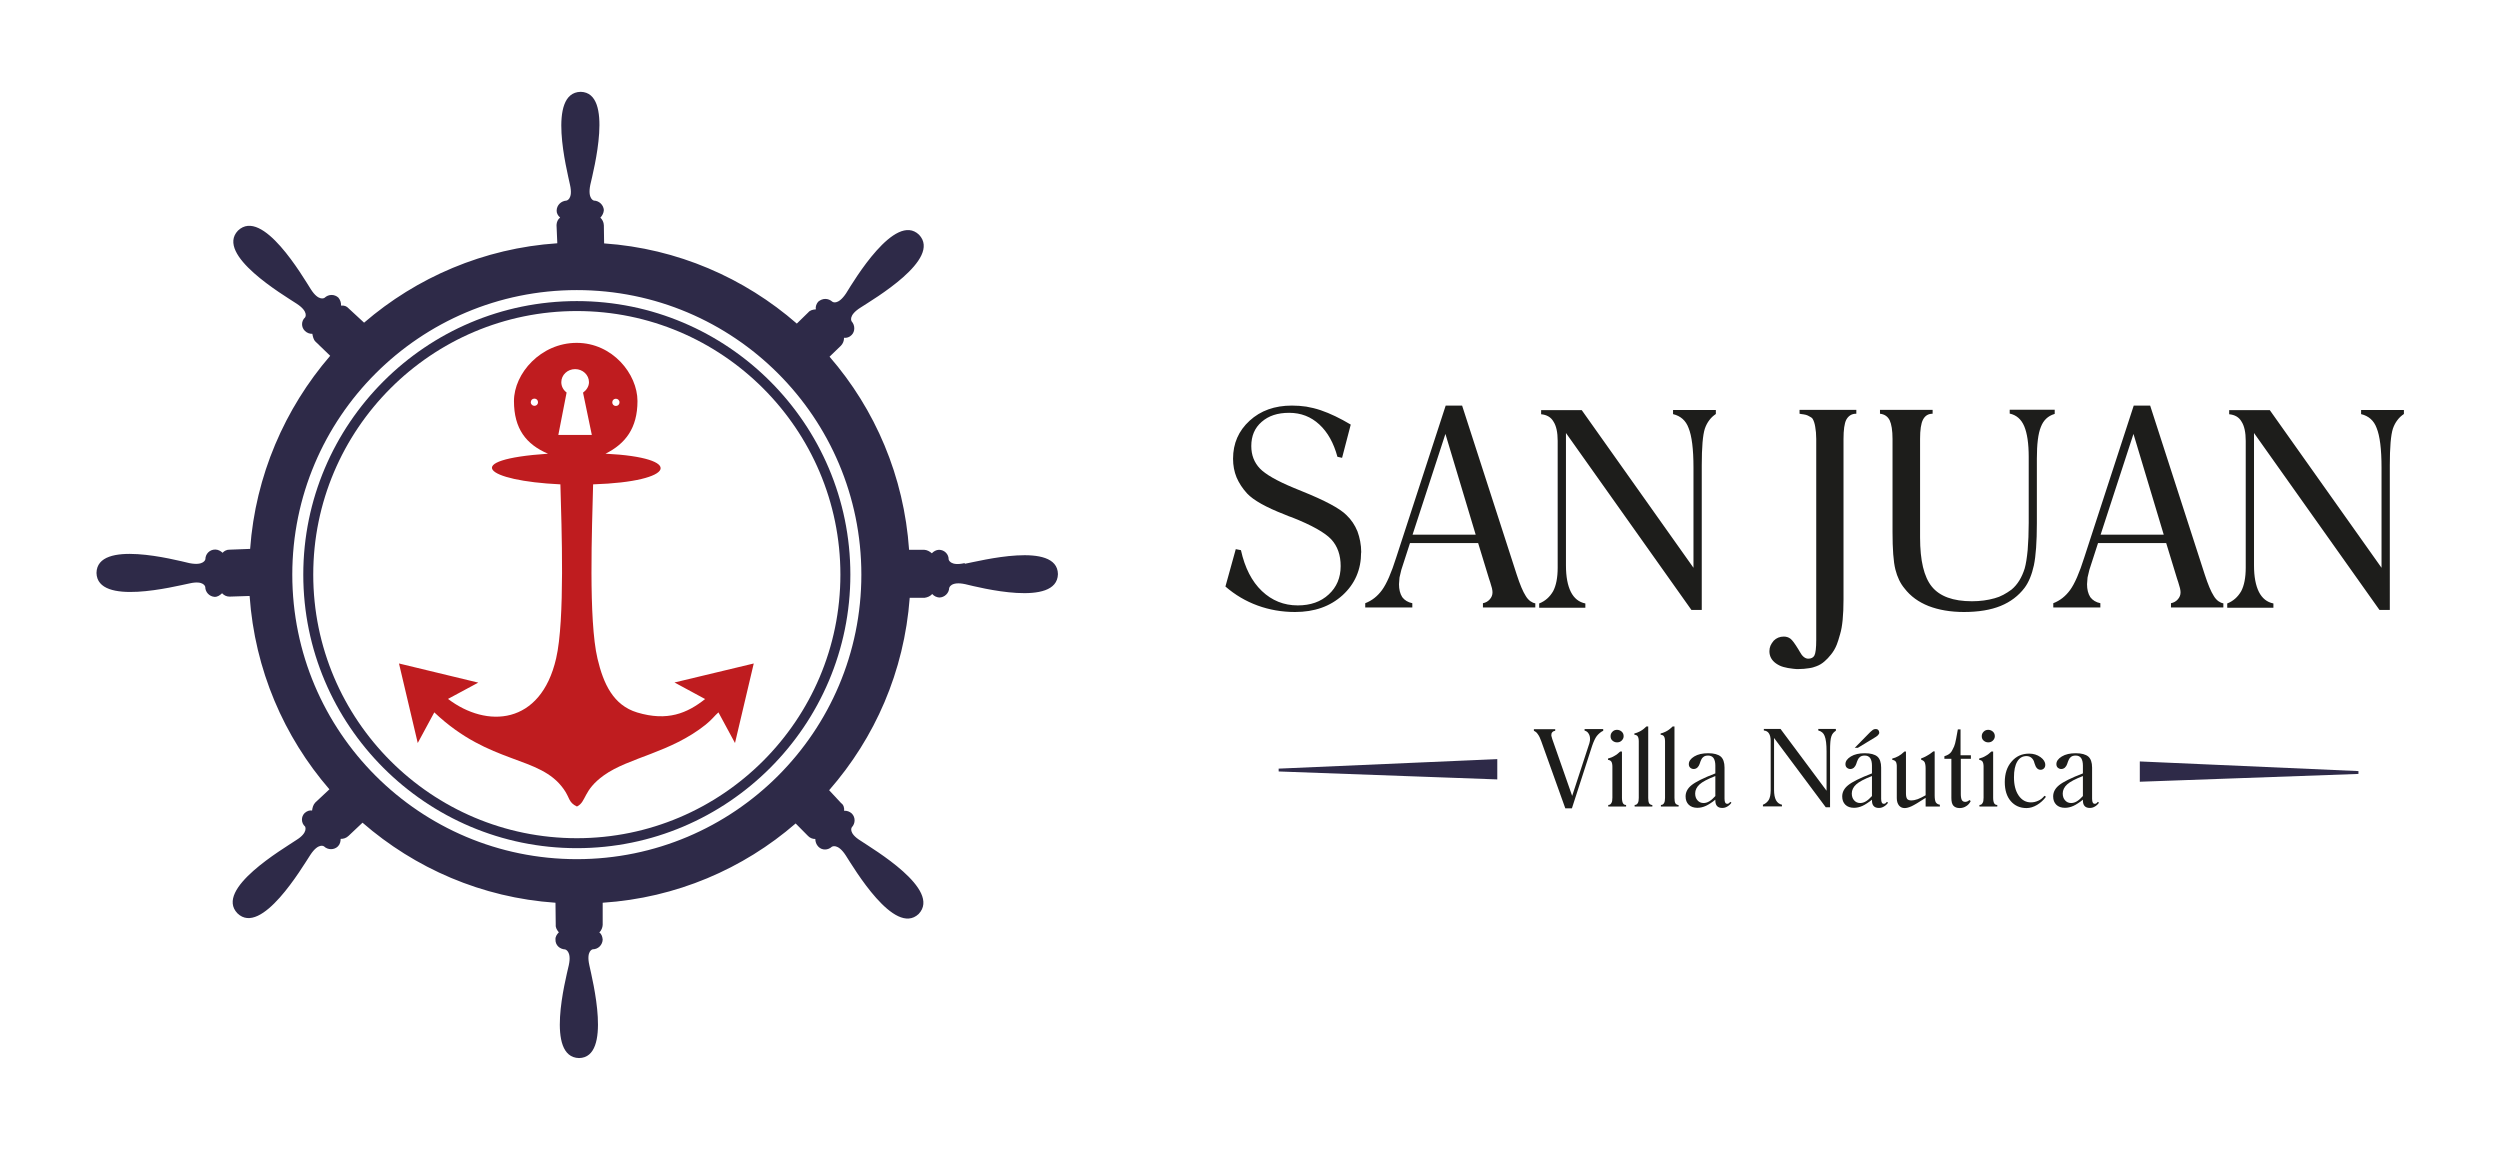
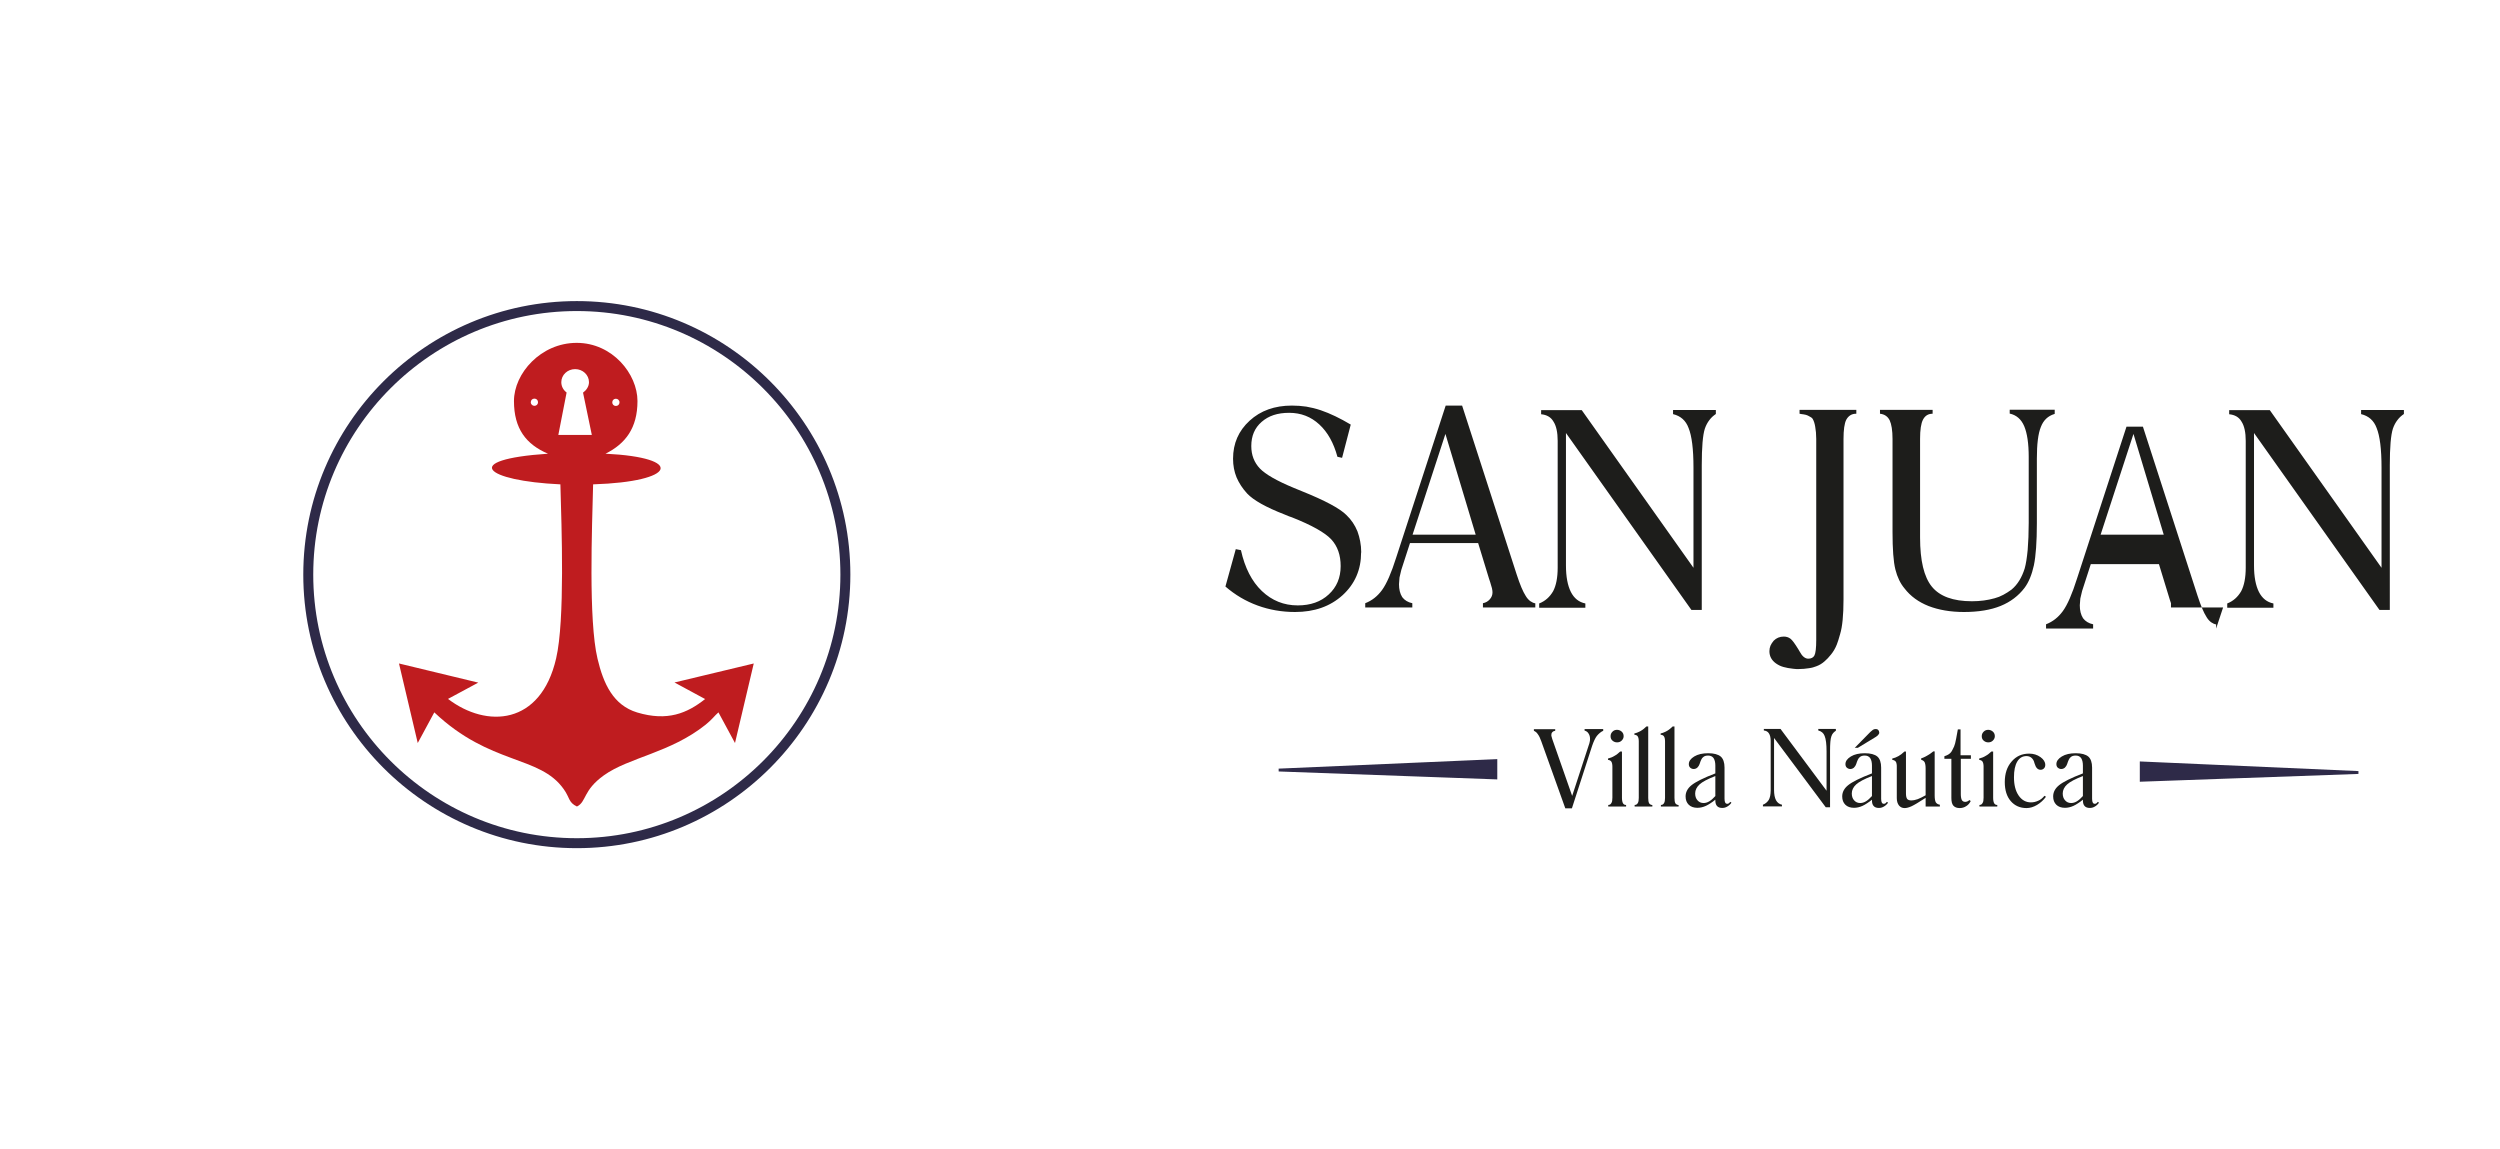
<svg xmlns="http://www.w3.org/2000/svg" id="Capa_1" viewBox="0 0 193.3 88.86">
  <defs>
    <style>      .cls-1 {        fill: #1d1d1b;      }      .cls-2, .cls-3 {        fill: #2e2a48;      }      .cls-2, .cls-4 {        fill-rule: evenodd;      }      .cls-4 {        fill: #bf1c1f;      }      .cls-5 {        fill: none;        stroke: #2e2a48;        stroke-miterlimit: 22.93;        stroke-width: .22px;      }    </style>
  </defs>
-   <path class="cls-3" d="M74.58,43.54c-1.12.26-1.23-.28-1.23-.28.01-.41-.33-.75-.75-.75-.22.01-.41.12-.55.27-.17-.15-.38-.26-.59-.27h-1.17c-.39-5.68-2.62-10.86-6.15-14.93l.88-.85c.16-.17.24-.37.24-.61.2.02.42-.04.59-.22.27-.27.27-.75,0-1.05,0,0-.31-.44.69-1.07.96-.63,6.31-3.75,4.52-5.63-1.85-1.78-5.03,3.54-5.64,4.53-.65.97-1.06.65-1.06.65-.33-.29-.76-.29-1.1,0-.13.16-.22.37-.18.59-.24.02-.44.06-.59.24l-.88.86c-4.05-3.53-9.24-5.81-14.9-6.2l-.02-1.4c-.01-.25-.12-.45-.27-.59.14-.15.26-.36.27-.59-.03-.39-.36-.72-.77-.73,0,0-.5-.11-.28-1.21.26-1.15,1.82-7.14-.74-7.2-2.62.05-1.06,6.07-.83,7.18.26,1.14-.27,1.23-.27,1.23-.42.03-.75.35-.76.77-.01.18.09.4.27.54-.18.14-.27.35-.28.58l.06,1.41c-5.69.38-10.89,2.65-14.94,6.14l-1.2-1.11c-.14-.16-.34-.24-.58-.21.01-.23-.06-.44-.21-.62-.3-.27-.75-.28-1.07.02,0,0-.44.31-1.06-.67-.62-.97-3.74-6.34-5.63-4.53-1.78,1.86,3.55,5,4.52,5.64.99.64.67,1.07.67,1.07-.31.28-.31.76-.02,1.04.18.18.4.24.58.23.04.21.08.44.24.6l1.14,1.1c-3.5,4.06-5.78,9.26-6.19,14.93l-1.58.06c-.21-.01-.42.09-.55.24-.15-.14-.35-.25-.57-.25-.44,0-.76.35-.76.75,0,0-.09.53-1.24.3-1.12-.26-7.14-1.84-7.18.76.06,2.57,6.05,1.04,7.19.81,1.13-.26,1.22.27,1.22.27,0,.41.32.74.72.77.24.01.43-.14.58-.28.16.17.35.26.58.26l1.55-.05c.4,5.7,2.65,10.88,6.17,14.95l-1.09,1.02c-.17.18-.22.4-.25.62-.2-.03-.38.03-.57.19-.29.28-.29.77.03,1.05,0,0,.27.46-.69,1.05-.97.66-6.35,3.79-4.54,5.66,1.85,1.8,5-3.55,5.63-4.51.64-.98,1.06-.67,1.06-.67.3.29.79.29,1.08,0,.16-.16.21-.38.21-.58.21.01.43-.06.61-.23l1.08-1.02c4.05,3.52,9.22,5.8,14.92,6.19l.02,1.71c-.02.23.1.4.24.58-.16.15-.28.36-.26.55-.02.44.33.75.75.77,0,0,.52.12.28,1.22-.26,1.15-1.81,7.11.79,7.18,2.56-.04,1.04-6.04.8-7.17-.26-1.15.26-1.24.26-1.24.42,0,.75-.33.77-.75-.02-.21-.08-.43-.26-.55.16-.16.25-.38.26-.59v-1.71c5.68-.37,10.87-2.62,14.92-6.13l.94.95c.14.16.37.26.58.25,0,.2.07.43.24.6.29.3.75.27,1.04,0,0,0,.45-.3,1.08.68.62.96,3.76,6.28,5.63,4.52,1.8-1.89-3.54-5.02-4.48-5.66-.99-.61-.69-1.04-.69-1.04.29-.31.29-.78,0-1.07-.16-.15-.39-.23-.59-.21.02-.24-.05-.47-.23-.59l-.93-1c3.54-4.05,5.8-9.16,6.23-14.88h1.16c.21-.03.43-.12.58-.29.15.17.34.25.54.27.41,0,.76-.34.77-.73,0,0,.1-.55,1.25-.3,1.09.26,7.1,1.8,7.16-.78-.04-2.57-6.06-1.01-7.19-.8M44.6,22.43c12.15,0,22,9.85,22,22s-9.85,22-22,22-22-9.85-22-22,9.85-22,22-22Z" />
  <path class="cls-4" d="M52.19,52.79l2.33,1.26c-1.39,1.1-2.91,1.74-5.25,1.04-1.85-.56-2.61-2.21-3.07-4.16-.71-2.99-.42-10.15-.34-13.48,6.43-.2,7.12-2.07.96-2.37,1.54-.77,2.47-1.98,2.47-4.07s-1.93-4.5-4.7-4.5-4.85,2.36-4.85,4.5.94,3.35,2.63,4.07c-6.82.46-4.89,2.1.96,2.37.09,3.31.36,10.5-.33,13.46-1.19,5.17-5.37,5.41-8.36,3.13l2.34-1.26-6.13-1.48,1.45,6.15,1.28-2.37c4.34,4.11,8.15,3.3,10.01,5.94.48.67.35,1.02,1.02,1.34.75-.37.45-1.24,2.08-2.41,1.94-1.39,5.14-1.74,7.86-3.91.5-.4.71-.71,1-.96l1.28,2.37,1.45-6.15-6.13,1.47ZM47.62,30.83c.15,0,.28.12.28.28s-.12.28-.28.28-.28-.12-.28-.28.12-.28.28-.28ZM41.32,31.38c-.15,0-.28-.12-.28-.28s.12-.28.28-.28.28.12.28.28-.12.28-.28.28ZM43.17,33.63l.64-3.28c-.25-.19-.41-.47-.41-.8,0-.56.48-1.01,1.07-1.01s1.07.45,1.07,1.01c0,.33-.2.62-.46.81l.68,3.27h-2.59ZM55.22,54.43h0s0,0,0,0Z" />
  <path class="cls-3" d="M44.6,65.58c-11.66,0-21.15-9.49-21.15-21.15s9.49-21.15,21.15-21.15,21.15,9.49,21.15,21.15-9.49,21.15-21.15,21.15ZM44.6,24.05c-11.24,0-20.38,9.14-20.38,20.38s9.14,20.38,20.38,20.38,20.38-9.14,20.38-20.38-9.14-20.38-20.38-20.38Z" />
  <polygon class="cls-2" points="98.87 59.54 115.66 58.81 115.66 60.15 98.87 59.54" />
  <polygon class="cls-5" points="98.87 59.54 115.66 58.81 115.66 60.15 98.87 59.54" />
  <polygon class="cls-2" points="182.35 59.73 165.56 58.99 165.56 60.33 182.35 59.73" />
  <polygon class="cls-5" points="182.35 59.73 165.56 58.99 165.56 60.33 182.35 59.73" />
-   <path class="cls-1" d="M185.87,32.01c-.19.13-.36.28-.5.47-.14.18-.26.4-.35.66-.16.49-.24,1.44-.24,2.85v11.17h-.8l-9.7-13.68v10.24c0,.87.13,1.55.38,2.05.25.49.62.79,1.12.89v.33h-3.57v-.33c.46-.18.82-.5,1.08-.95.11-.21.2-.47.26-.78.06-.31.09-.65.09-1.04v-9.8c0-.66-.11-1.17-.33-1.5-.19-.33-.51-.52-.95-.56v-.32h3.14l8.64,12.19v-7.75c0-1.43-.13-2.45-.38-3.06-.21-.57-.61-.93-1.2-1.07v-.32h3.31v.32ZM167.3,41.34l-2.34-7.79-2.54,7.79h4.87ZM171.89,46.97h-4.03v-.33c.21-.04.39-.14.53-.3.14-.16.21-.33.21-.54,0-.07-.01-.17-.04-.31-.03-.13-.08-.3-.14-.48l-.09-.27-.84-2.75h-5.27l-.67,2.07-.14.59-.04.52c0,.4.08.73.25,1,.18.24.44.4.78.47v.33h-3.64v-.33c.52-.2.95-.54,1.3-1.02.35-.48.72-1.32,1.1-2.53l3.82-11.73h1.27l4.22,13.06c.25.77.48,1.32.7,1.66.1.17.22.3.35.4.13.09.26.15.39.17v.32ZM158.85,32.01c-.5.15-.85.48-1.05,1-.21.51-.31,1.33-.31,2.45v5c0,1.44-.08,2.53-.23,3.25-.16.73-.4,1.31-.72,1.74-.47.62-1.09,1.09-1.85,1.4-.76.31-1.71.47-2.84.47-1.04,0-1.95-.16-2.73-.46-.78-.31-1.4-.76-1.86-1.36-.32-.38-.56-.87-.71-1.47-.15-.6-.22-1.57-.22-2.89v-7.2c0-.66-.08-1.14-.22-1.44-.15-.3-.4-.47-.75-.51v-.3h4.07v.3c-.34,0-.58.15-.74.45-.16.3-.23.8-.23,1.49v7.63c0,1.78.3,3.05.91,3.8.61.75,1.64,1.13,3.1,1.13.64,0,1.22-.08,1.75-.23.23-.06.46-.15.68-.27.22-.12.43-.25.63-.4.47-.39.8-.94,1.02-1.64.1-.35.17-.82.23-1.43.05-.61.08-1.31.08-2.1v-5.09c0-1.04-.12-1.84-.35-2.38-.23-.54-.61-.86-1.12-.97v-.3h3.48v.32ZM143.51,31.99c-.34,0-.59.16-.76.47-.14.28-.21.78-.21,1.48v12.4c0,1.23-.09,2.12-.26,2.68-.1.37-.19.64-.26.82-.12.3-.27.55-.44.76-.17.22-.34.39-.5.53-.19.17-.4.3-.65.39-.15.06-.34.12-.59.15-.25.04-.49.06-.73.06-.08,0-.16,0-.23,0-.1-.01-.18-.02-.22-.02-.3-.03-.55-.08-.77-.14-.22-.06-.41-.16-.58-.28-.33-.24-.5-.55-.5-.94,0-.15.03-.29.08-.42.06-.13.14-.26.25-.39.21-.21.47-.32.78-.32.19,0,.36.05.51.16.15.11.35.39.62.83l.1.17c.19.36.41.54.65.55.24,0,.4-.08.49-.25.09-.17.14-.57.14-1.2v-15.54c0-.36-.03-.68-.08-.95-.04-.25-.11-.46-.2-.61-.03-.05-.08-.09-.15-.13-.07-.04-.14-.08-.22-.12-.08-.04-.19-.07-.32-.09-.14-.02-.25-.03-.32-.05v-.3h4.39v.3ZM132.67,32.01c-.19.13-.36.28-.5.47-.14.18-.26.4-.35.66-.16.49-.24,1.44-.24,2.85v11.17h-.8l-9.7-13.68v10.24c0,.87.13,1.55.38,2.05.25.49.62.79,1.12.89v.33h-3.57v-.33c.46-.18.82-.5,1.08-.95.11-.21.2-.47.26-.78.06-.31.09-.65.09-1.04v-9.8c0-.66-.11-1.17-.33-1.5-.19-.33-.51-.52-.95-.56v-.32h3.14l8.64,12.19v-7.75c0-1.43-.13-2.45-.38-3.06-.21-.57-.61-.93-1.2-1.07v-.32h3.31v.32ZM114.1,41.34l-2.34-7.79-2.54,7.79h4.87ZM118.69,46.97h-4.03v-.33c.21-.04.39-.14.53-.3.14-.16.21-.33.21-.54,0-.07-.01-.17-.04-.31-.03-.13-.08-.3-.14-.48l-.09-.27-.84-2.75h-5.27l-.67,2.07-.14.59-.04.52c0,.4.08.73.25,1,.18.24.44.4.78.47v.33h-3.64v-.33c.52-.2.95-.54,1.3-1.02.35-.48.72-1.32,1.1-2.53l3.82-11.73h1.27l4.22,13.06c.25.77.48,1.32.7,1.66.1.17.22.3.35.4.13.09.26.15.39.17v.32ZM105.24,42.72c0,1.33-.48,2.43-1.43,3.3-.96.87-2.18,1.3-3.68,1.3-1.02,0-1.99-.17-2.89-.5-.91-.33-1.74-.82-2.49-1.47l.8-2.89.4.08c.3,1.36.84,2.42,1.62,3.16.78.74,1.7,1.11,2.77,1.11.99,0,1.79-.28,2.4-.85.61-.56.92-1.29.92-2.19,0-.85-.24-1.54-.73-2.07-.49-.52-1.5-1.09-3.04-1.7-.1-.03-.3-.1-.57-.22-1.44-.56-2.4-1.1-2.89-1.62-.36-.39-.63-.81-.82-1.25-.18-.44-.27-.92-.27-1.44,0-1.19.43-2.16,1.28-2.94.85-.78,1.94-1.17,3.27-1.17.39,0,.76.03,1.11.08.35.06.73.15,1.12.28.73.25,1.5.62,2.32,1.11l-.67,2.57-.36-.08c-.29-1.07-.75-1.9-1.4-2.5-.65-.6-1.42-.9-2.33-.9s-1.59.23-2.13.7c-.54.47-.8,1.09-.8,1.87,0,.69.22,1.27.67,1.74.42.44,1.3.95,2.63,1.5l.61.25c1.79.72,2.93,1.33,3.44,1.84.38.36.66.78.86,1.27.09.25.16.5.21.77.05.26.08.55.08.86Z" />
+   <path class="cls-1" d="M185.87,32.01c-.19.13-.36.28-.5.47-.14.18-.26.4-.35.66-.16.49-.24,1.44-.24,2.85v11.17h-.8l-9.7-13.68v10.24c0,.87.13,1.55.38,2.05.25.49.62.79,1.12.89v.33h-3.57v-.33c.46-.18.82-.5,1.08-.95.11-.21.2-.47.26-.78.06-.31.09-.65.09-1.04v-9.8c0-.66-.11-1.17-.33-1.5-.19-.33-.51-.52-.95-.56v-.32h3.14l8.64,12.19v-7.75c0-1.43-.13-2.45-.38-3.06-.21-.57-.61-.93-1.2-1.07v-.32h3.31v.32ZM167.3,41.34l-2.34-7.79-2.54,7.79h4.87ZM171.89,46.97h-4.03v-.33l-.09-.27-.84-2.75h-5.27l-.67,2.07-.14.59-.04.52c0,.4.08.73.25,1,.18.24.44.4.78.47v.33h-3.64v-.33c.52-.2.95-.54,1.3-1.02.35-.48.72-1.32,1.1-2.53l3.82-11.73h1.27l4.22,13.06c.25.77.48,1.32.7,1.66.1.17.22.3.35.4.13.09.26.15.39.17v.32ZM158.85,32.01c-.5.15-.85.48-1.05,1-.21.51-.31,1.33-.31,2.45v5c0,1.44-.08,2.53-.23,3.25-.16.73-.4,1.31-.72,1.74-.47.62-1.09,1.09-1.85,1.4-.76.31-1.71.47-2.84.47-1.04,0-1.95-.16-2.73-.46-.78-.31-1.4-.76-1.86-1.36-.32-.38-.56-.87-.71-1.47-.15-.6-.22-1.57-.22-2.89v-7.2c0-.66-.08-1.14-.22-1.44-.15-.3-.4-.47-.75-.51v-.3h4.07v.3c-.34,0-.58.15-.74.45-.16.3-.23.8-.23,1.49v7.63c0,1.78.3,3.05.91,3.8.61.75,1.64,1.13,3.1,1.13.64,0,1.22-.08,1.75-.23.23-.06.46-.15.68-.27.22-.12.43-.25.63-.4.47-.39.8-.94,1.02-1.64.1-.35.17-.82.23-1.43.05-.61.08-1.31.08-2.1v-5.09c0-1.04-.12-1.84-.35-2.38-.23-.54-.61-.86-1.12-.97v-.3h3.48v.32ZM143.51,31.99c-.34,0-.59.16-.76.47-.14.28-.21.78-.21,1.48v12.4c0,1.23-.09,2.12-.26,2.68-.1.37-.19.64-.26.82-.12.3-.27.55-.44.76-.17.22-.34.39-.5.53-.19.17-.4.3-.65.39-.15.06-.34.12-.59.15-.25.04-.49.06-.73.06-.08,0-.16,0-.23,0-.1-.01-.18-.02-.22-.02-.3-.03-.55-.08-.77-.14-.22-.06-.41-.16-.58-.28-.33-.24-.5-.55-.5-.94,0-.15.03-.29.08-.42.06-.13.14-.26.25-.39.21-.21.47-.32.78-.32.19,0,.36.05.51.16.15.11.35.39.62.83l.1.17c.19.36.41.54.65.55.24,0,.4-.08.49-.25.09-.17.14-.57.14-1.2v-15.54c0-.36-.03-.68-.08-.95-.04-.25-.11-.46-.2-.61-.03-.05-.08-.09-.15-.13-.07-.04-.14-.08-.22-.12-.08-.04-.19-.07-.32-.09-.14-.02-.25-.03-.32-.05v-.3h4.39v.3ZM132.67,32.01c-.19.13-.36.28-.5.47-.14.18-.26.4-.35.66-.16.49-.24,1.44-.24,2.85v11.17h-.8l-9.7-13.68v10.24c0,.87.13,1.55.38,2.05.25.49.62.79,1.12.89v.33h-3.57v-.33c.46-.18.82-.5,1.08-.95.11-.21.2-.47.26-.78.06-.31.09-.65.09-1.04v-9.8c0-.66-.11-1.17-.33-1.5-.19-.33-.51-.52-.95-.56v-.32h3.14l8.64,12.19v-7.75c0-1.43-.13-2.45-.38-3.06-.21-.57-.61-.93-1.2-1.07v-.32h3.31v.32ZM114.1,41.34l-2.34-7.79-2.54,7.79h4.87ZM118.69,46.97h-4.03v-.33c.21-.04.39-.14.53-.3.14-.16.21-.33.21-.54,0-.07-.01-.17-.04-.31-.03-.13-.08-.3-.14-.48l-.09-.27-.84-2.75h-5.27l-.67,2.07-.14.59-.04.52c0,.4.08.73.25,1,.18.24.44.4.78.47v.33h-3.64v-.33c.52-.2.95-.54,1.3-1.02.35-.48.72-1.32,1.1-2.53l3.82-11.73h1.27l4.22,13.06c.25.77.48,1.32.7,1.66.1.17.22.3.35.4.13.09.26.15.39.17v.32ZM105.24,42.72c0,1.33-.48,2.43-1.43,3.3-.96.87-2.18,1.3-3.68,1.3-1.02,0-1.99-.17-2.89-.5-.91-.33-1.74-.82-2.49-1.47l.8-2.89.4.08c.3,1.36.84,2.42,1.62,3.16.78.74,1.7,1.11,2.77,1.11.99,0,1.79-.28,2.4-.85.61-.56.92-1.29.92-2.19,0-.85-.24-1.54-.73-2.07-.49-.52-1.5-1.09-3.04-1.7-.1-.03-.3-.1-.57-.22-1.44-.56-2.4-1.1-2.89-1.62-.36-.39-.63-.81-.82-1.25-.18-.44-.27-.92-.27-1.44,0-1.19.43-2.16,1.28-2.94.85-.78,1.94-1.17,3.27-1.17.39,0,.76.03,1.11.08.35.06.73.15,1.12.28.73.25,1.5.62,2.32,1.11l-.67,2.57-.36-.08c-.29-1.07-.75-1.9-1.4-2.5-.65-.6-1.42-.9-2.33-.9s-1.59.23-2.13.7c-.54.47-.8,1.09-.8,1.87,0,.69.22,1.27.67,1.74.42.44,1.3.95,2.63,1.5l.61.25c1.79.72,2.93,1.33,3.44,1.84.38.36.66.78.86,1.27.09.25.16.5.21.77.05.26.08.55.08.86Z" />
  <g>
    <path class="cls-1" d="M123.97,56.5c-.09.04-.18.09-.26.16s-.16.14-.24.24c-.13.17-.25.43-.37.78l-1.56,4.82h-.51l-1.86-5.19c-.08-.23-.17-.42-.27-.55-.04-.06-.09-.12-.14-.16s-.1-.07-.16-.1v-.12h1.65v.12c-.1.02-.17.05-.22.11-.06.05-.08.13-.08.22,0,.04,0,.08.02.13l.05.18,1.54,4.4,1.33-4.07.04-.18s0-.06.01-.09c0-.03,0-.06,0-.1,0-.14-.04-.28-.13-.41-.04-.06-.08-.1-.13-.13s-.1-.06-.16-.07v-.12h1.44v.12Z" />
    <path class="cls-1" d="M125.73,62.36h-1.38v-.12c.11,0,.19-.05.24-.15.06-.08.08-.22.08-.41v-2.4c0-.18-.03-.31-.08-.39-.05-.08-.14-.12-.26-.14v-.1c.19-.05.35-.11.49-.2.08-.04.15-.09.23-.15.08-.06.15-.12.22-.19h.14v3.57c0,.2.03.34.08.43s.13.13.24.13v.12ZM125.54,56.92c0,.13-.05.24-.15.34-.1.1-.22.14-.36.14s-.26-.05-.36-.14c-.1-.09-.14-.2-.14-.34s.05-.25.15-.35c.1-.1.22-.14.35-.14s.26.05.36.14c.1.09.15.21.15.35Z" />
    <path class="cls-1" d="M127.76,62.36h-1.37v-.12c.11,0,.19-.05.24-.14.06-.09.08-.23.08-.41v-4.36c0-.19-.03-.31-.08-.39-.04-.07-.13-.12-.26-.13v-.1c.18-.04.34-.11.5-.2.08-.05.16-.1.23-.16s.14-.12.2-.18h.14v5.52c0,.19.02.33.07.42.05.08.13.12.25.14v.12Z" />
    <path class="cls-1" d="M129.79,62.36h-1.37v-.12c.11,0,.19-.05.24-.14.06-.09.08-.23.08-.41v-4.36c0-.19-.03-.31-.08-.39-.04-.07-.13-.12-.26-.13v-.1c.18-.04.34-.11.5-.2.08-.05.16-.1.23-.16s.14-.12.2-.18h.14v5.52c0,.19.02.33.07.42.05.08.13.12.25.14v.12Z" />
    <path class="cls-1" d="M133.87,62.07c-.04.06-.09.12-.15.17-.05.05-.11.09-.18.13-.12.07-.24.1-.38.1-.18,0-.31-.05-.4-.15-.09-.1-.13-.24-.13-.43v-.06c-.13.11-.25.2-.38.28-.12.08-.24.15-.35.2-.22.1-.44.15-.66.15-.28,0-.51-.08-.67-.24-.16-.16-.24-.37-.24-.64,0-.33.15-.62.46-.87.31-.25.92-.56,1.84-.91v-.61c0-.25-.05-.44-.14-.58-.1-.13-.24-.19-.42-.19-.17,0-.3.04-.39.13-.1.07-.18.25-.27.53-.03.1-.09.19-.18.28-.09.07-.18.1-.28.1s-.19-.04-.27-.11c-.07-.07-.1-.16-.1-.27,0-.22.14-.42.42-.59.28-.17.64-.25,1.08-.25s.77.09.97.26c.19.17.29.45.29.85v2.41c0,.14.02.24.05.29.03.07.09.1.16.1.04,0,.09-.01.13-.04.01,0,.03-.02.05-.05.02-.02.04-.04.05-.06l.09.06ZM132.64,60c-.6.23-1.01.45-1.23.65-.22.2-.34.44-.34.7,0,.22.06.4.18.53.12.14.28.21.47.21.14,0,.29-.04.44-.13.15-.09.31-.23.47-.41v-1.55Z" />
    <path class="cls-1" d="M141.95,56.5c-.08.05-.15.11-.21.18-.06.07-.11.16-.14.26-.07.19-.1.56-.1,1.11v4.37h-.33l-4-5.36v4.01c0,.34.05.61.15.8.1.19.26.31.46.35v.13h-1.47v-.13c.19-.07.34-.2.45-.37.05-.08.08-.18.11-.31.02-.12.04-.26.04-.41v-3.84c0-.26-.05-.46-.14-.59-.08-.13-.21-.2-.39-.22v-.12h1.29s3.56,4.78,3.56,4.78v-3.04c0-.56-.05-.96-.15-1.2-.08-.22-.25-.36-.49-.42v-.12h1.36v.12Z" />
    <path class="cls-1" d="M145.98,62.07c-.04.06-.09.12-.15.17-.05.05-.11.09-.18.13-.12.07-.24.1-.38.1-.18,0-.31-.05-.4-.15-.09-.1-.13-.24-.13-.43v-.06c-.13.11-.25.2-.38.28-.12.08-.24.15-.35.2-.22.1-.44.15-.66.15-.28,0-.51-.08-.67-.24-.16-.16-.24-.37-.24-.64,0-.33.15-.62.46-.87.31-.25.92-.56,1.84-.91v-.61c0-.25-.05-.44-.14-.58-.1-.13-.24-.19-.42-.19-.17,0-.3.04-.39.13-.1.07-.18.25-.27.53-.03.1-.09.19-.18.28-.09.07-.18.1-.28.1s-.19-.04-.27-.11c-.07-.07-.1-.16-.1-.27,0-.22.14-.42.42-.59.28-.17.64-.25,1.08-.25s.77.09.97.26c.19.17.29.45.29.85v2.41c0,.14.02.24.05.29.03.07.09.1.16.1.04,0,.09-.01.13-.04.01,0,.03-.02.05-.05.02-.02.04-.04.05-.06l.09.06ZM144.75,60c-.6.23-1.01.45-1.23.65-.22.2-.34.44-.34.7,0,.22.06.4.18.53.12.14.28.21.47.21.14,0,.29-.04.44-.13.15-.09.31-.23.47-.41v-1.55ZM145.31,56.63c0,.06-.02.11-.07.17-.01.02-.04.05-.07.08-.03.03-.07.06-.12.09l-1.4.85h-.24l1.2-1.22s.09-.08.13-.11c.04-.04.08-.06.11-.08.06-.03.11-.04.17-.04.04,0,.08,0,.11.01s.06.03.09.06c.06.06.08.12.08.2Z" />
    <path class="cls-1" d="M150.01,62.36h-1.12v-.67c-.27.17-.49.31-.67.42-.18.11-.32.18-.42.23-.2.09-.38.14-.53.14-.19,0-.33-.07-.44-.2-.11-.14-.17-.33-.17-.57v-2.43c0-.09,0-.16-.02-.23-.01-.07-.03-.12-.06-.16-.05-.07-.14-.12-.27-.14v-.1c.17-.04.33-.1.5-.2.07-.04.14-.09.22-.15.08-.06.15-.13.22-.19h.12v3.23c0,.2.03.34.09.43.06.08.18.12.34.12.12,0,.28-.03.48-.1.08-.03.18-.08.29-.13s.22-.11.32-.17v-2.07c0-.23-.03-.39-.08-.49-.05-.09-.14-.15-.26-.18v-.12c.08-.02.16-.05.22-.08s.15-.07.23-.12c.15-.08.31-.19.48-.33h.11v3.4c0,.25.03.43.09.54.07.1.17.16.31.18v.13Z" />
    <path class="cls-1" d="M152.38,61.93c-.09.18-.2.31-.35.4-.15.1-.32.15-.5.15-.22,0-.38-.06-.49-.18-.11-.12-.16-.32-.16-.6v-3.03h-.54v-.2c.24-.07.42-.18.53-.33.04-.06.12-.2.22-.42.05-.12.11-.32.16-.61.04-.24.09-.47.13-.71h.21v2h.8v.27h-.78v2.72c0,.22.03.37.08.47.05.09.14.14.26.14.05,0,.11-.01.18-.04.03-.02.06-.03.08-.05.02-.01.04-.03.07-.05l.1.08Z" />
    <path class="cls-1" d="M154.43,62.36h-1.38v-.12c.11,0,.19-.05.24-.15.06-.08.08-.22.08-.41v-2.4c0-.18-.03-.31-.08-.39-.05-.08-.14-.12-.26-.14v-.1c.19-.05.35-.11.49-.2.08-.04.15-.09.23-.15.08-.06.15-.12.22-.19h.14v3.57c0,.2.03.34.08.43s.13.13.24.13v.12ZM154.24,56.92c0,.13-.05.24-.15.34-.1.1-.22.14-.36.14s-.26-.05-.36-.14c-.1-.09-.14-.2-.14-.34s.05-.25.15-.35c.1-.1.22-.14.35-.14s.26.05.36.14c.1.09.15.21.15.35Z" />
    <path class="cls-1" d="M158.2,61.6c-.2.27-.43.48-.7.64-.27.16-.54.24-.81.24-.5,0-.91-.18-1.22-.54s-.46-.85-.46-1.47c0-.65.17-1.18.53-1.59.35-.41.8-.61,1.35-.61.34,0,.63.09.88.27s.37.38.37.6c0,.11-.03.2-.1.27-.07.07-.15.11-.26.11-.22,0-.37-.16-.46-.47l-.02-.06c-.04-.18-.12-.3-.22-.39-.1-.09-.24-.14-.39-.14-.31,0-.55.14-.72.43-.17.29-.25.69-.25,1.21,0,.59.12,1.06.36,1.41.24.35.56.53.95.53.19,0,.38-.04.57-.13.09-.04.18-.09.25-.15s.15-.13.23-.23l.1.07Z" />
    <path class="cls-1" d="M162.29,62.07c-.04.06-.09.12-.15.17-.05.05-.11.09-.18.13-.12.07-.24.1-.38.1-.18,0-.31-.05-.4-.15-.09-.1-.13-.24-.13-.43v-.06c-.13.11-.25.2-.38.28-.12.08-.24.15-.35.2-.22.1-.44.15-.66.15-.28,0-.51-.08-.67-.24-.16-.16-.24-.37-.24-.64,0-.33.15-.62.46-.87.31-.25.92-.56,1.84-.91v-.61c0-.25-.05-.44-.14-.58-.1-.13-.24-.19-.42-.19-.17,0-.3.04-.39.13-.1.07-.18.25-.27.53-.03.1-.09.19-.18.28-.09.07-.18.1-.28.1s-.19-.04-.27-.11c-.07-.07-.1-.16-.1-.27,0-.22.14-.42.42-.59.28-.17.64-.25,1.08-.25s.77.09.97.26c.19.17.29.45.29.85v2.41c0,.14.02.24.05.29.03.07.09.1.16.1.04,0,.09-.01.13-.04.01,0,.03-.02.05-.05.02-.02.04-.04.05-.06l.09.06ZM161.06,60c-.6.23-1.01.45-1.23.65-.22.2-.34.44-.34.7,0,.22.06.4.18.53.12.14.28.21.47.21.14,0,.29-.04.44-.13.15-.09.31-.23.47-.41v-1.55Z" />
  </g>
</svg>